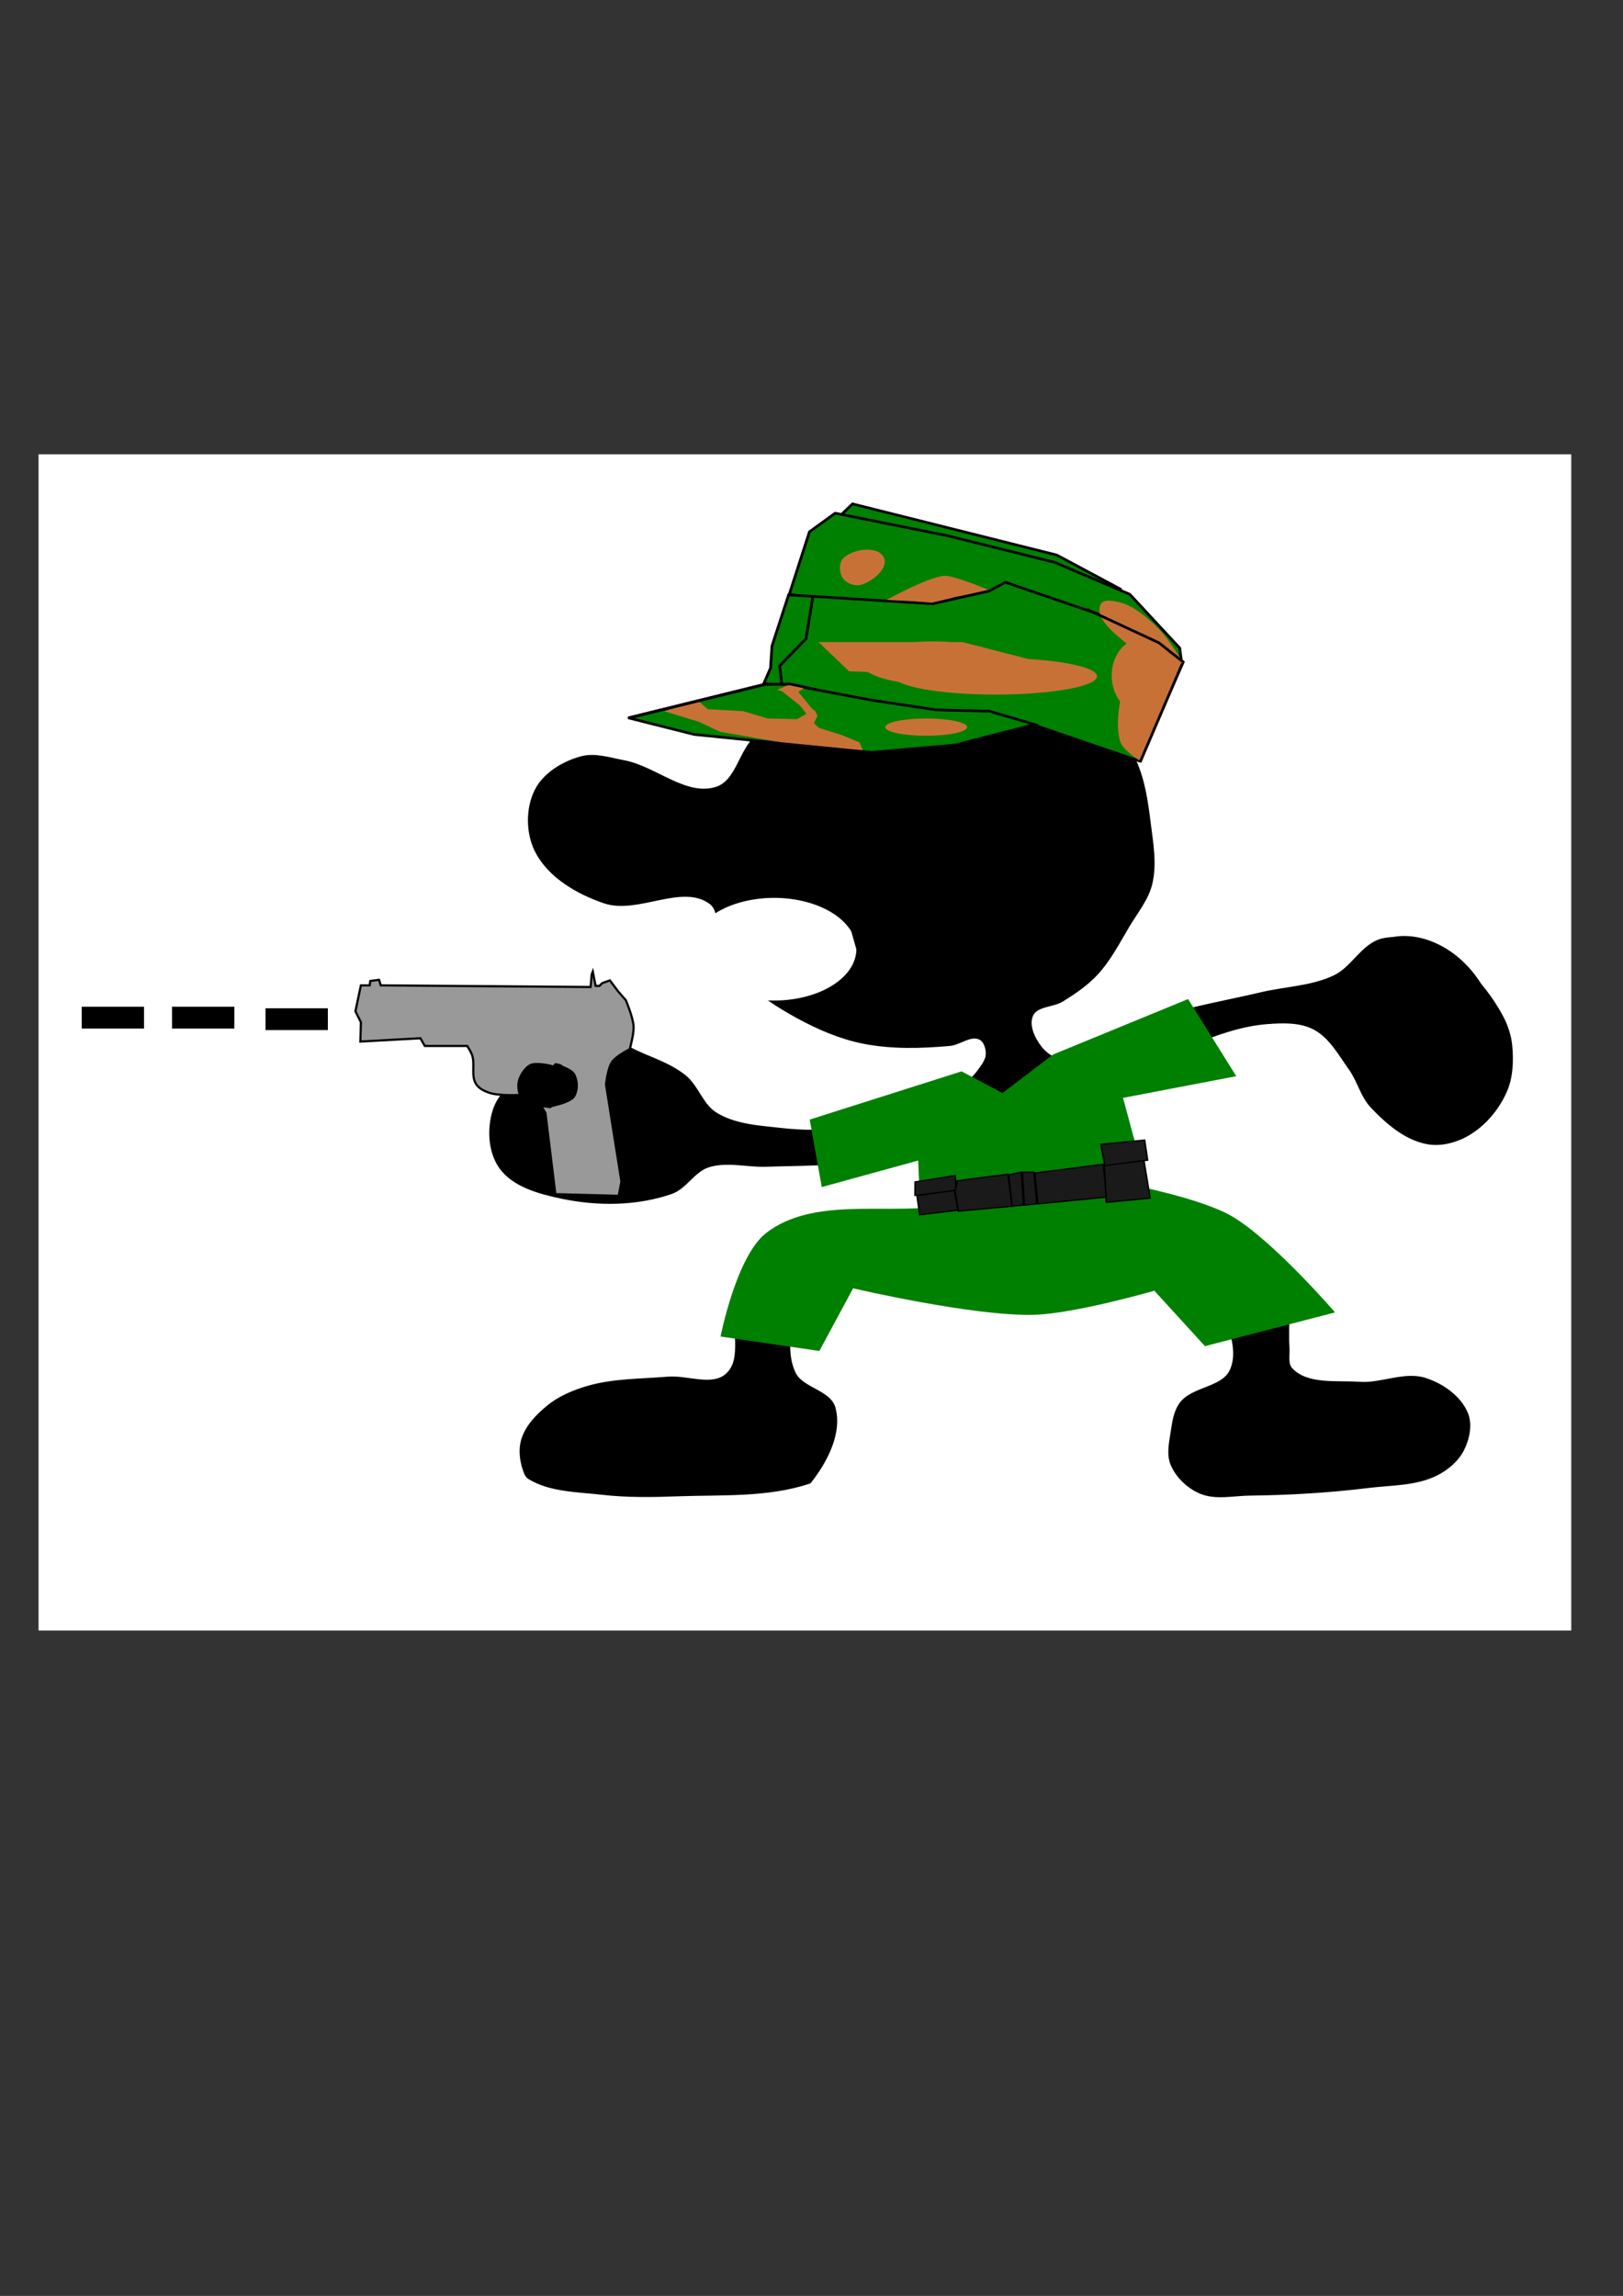
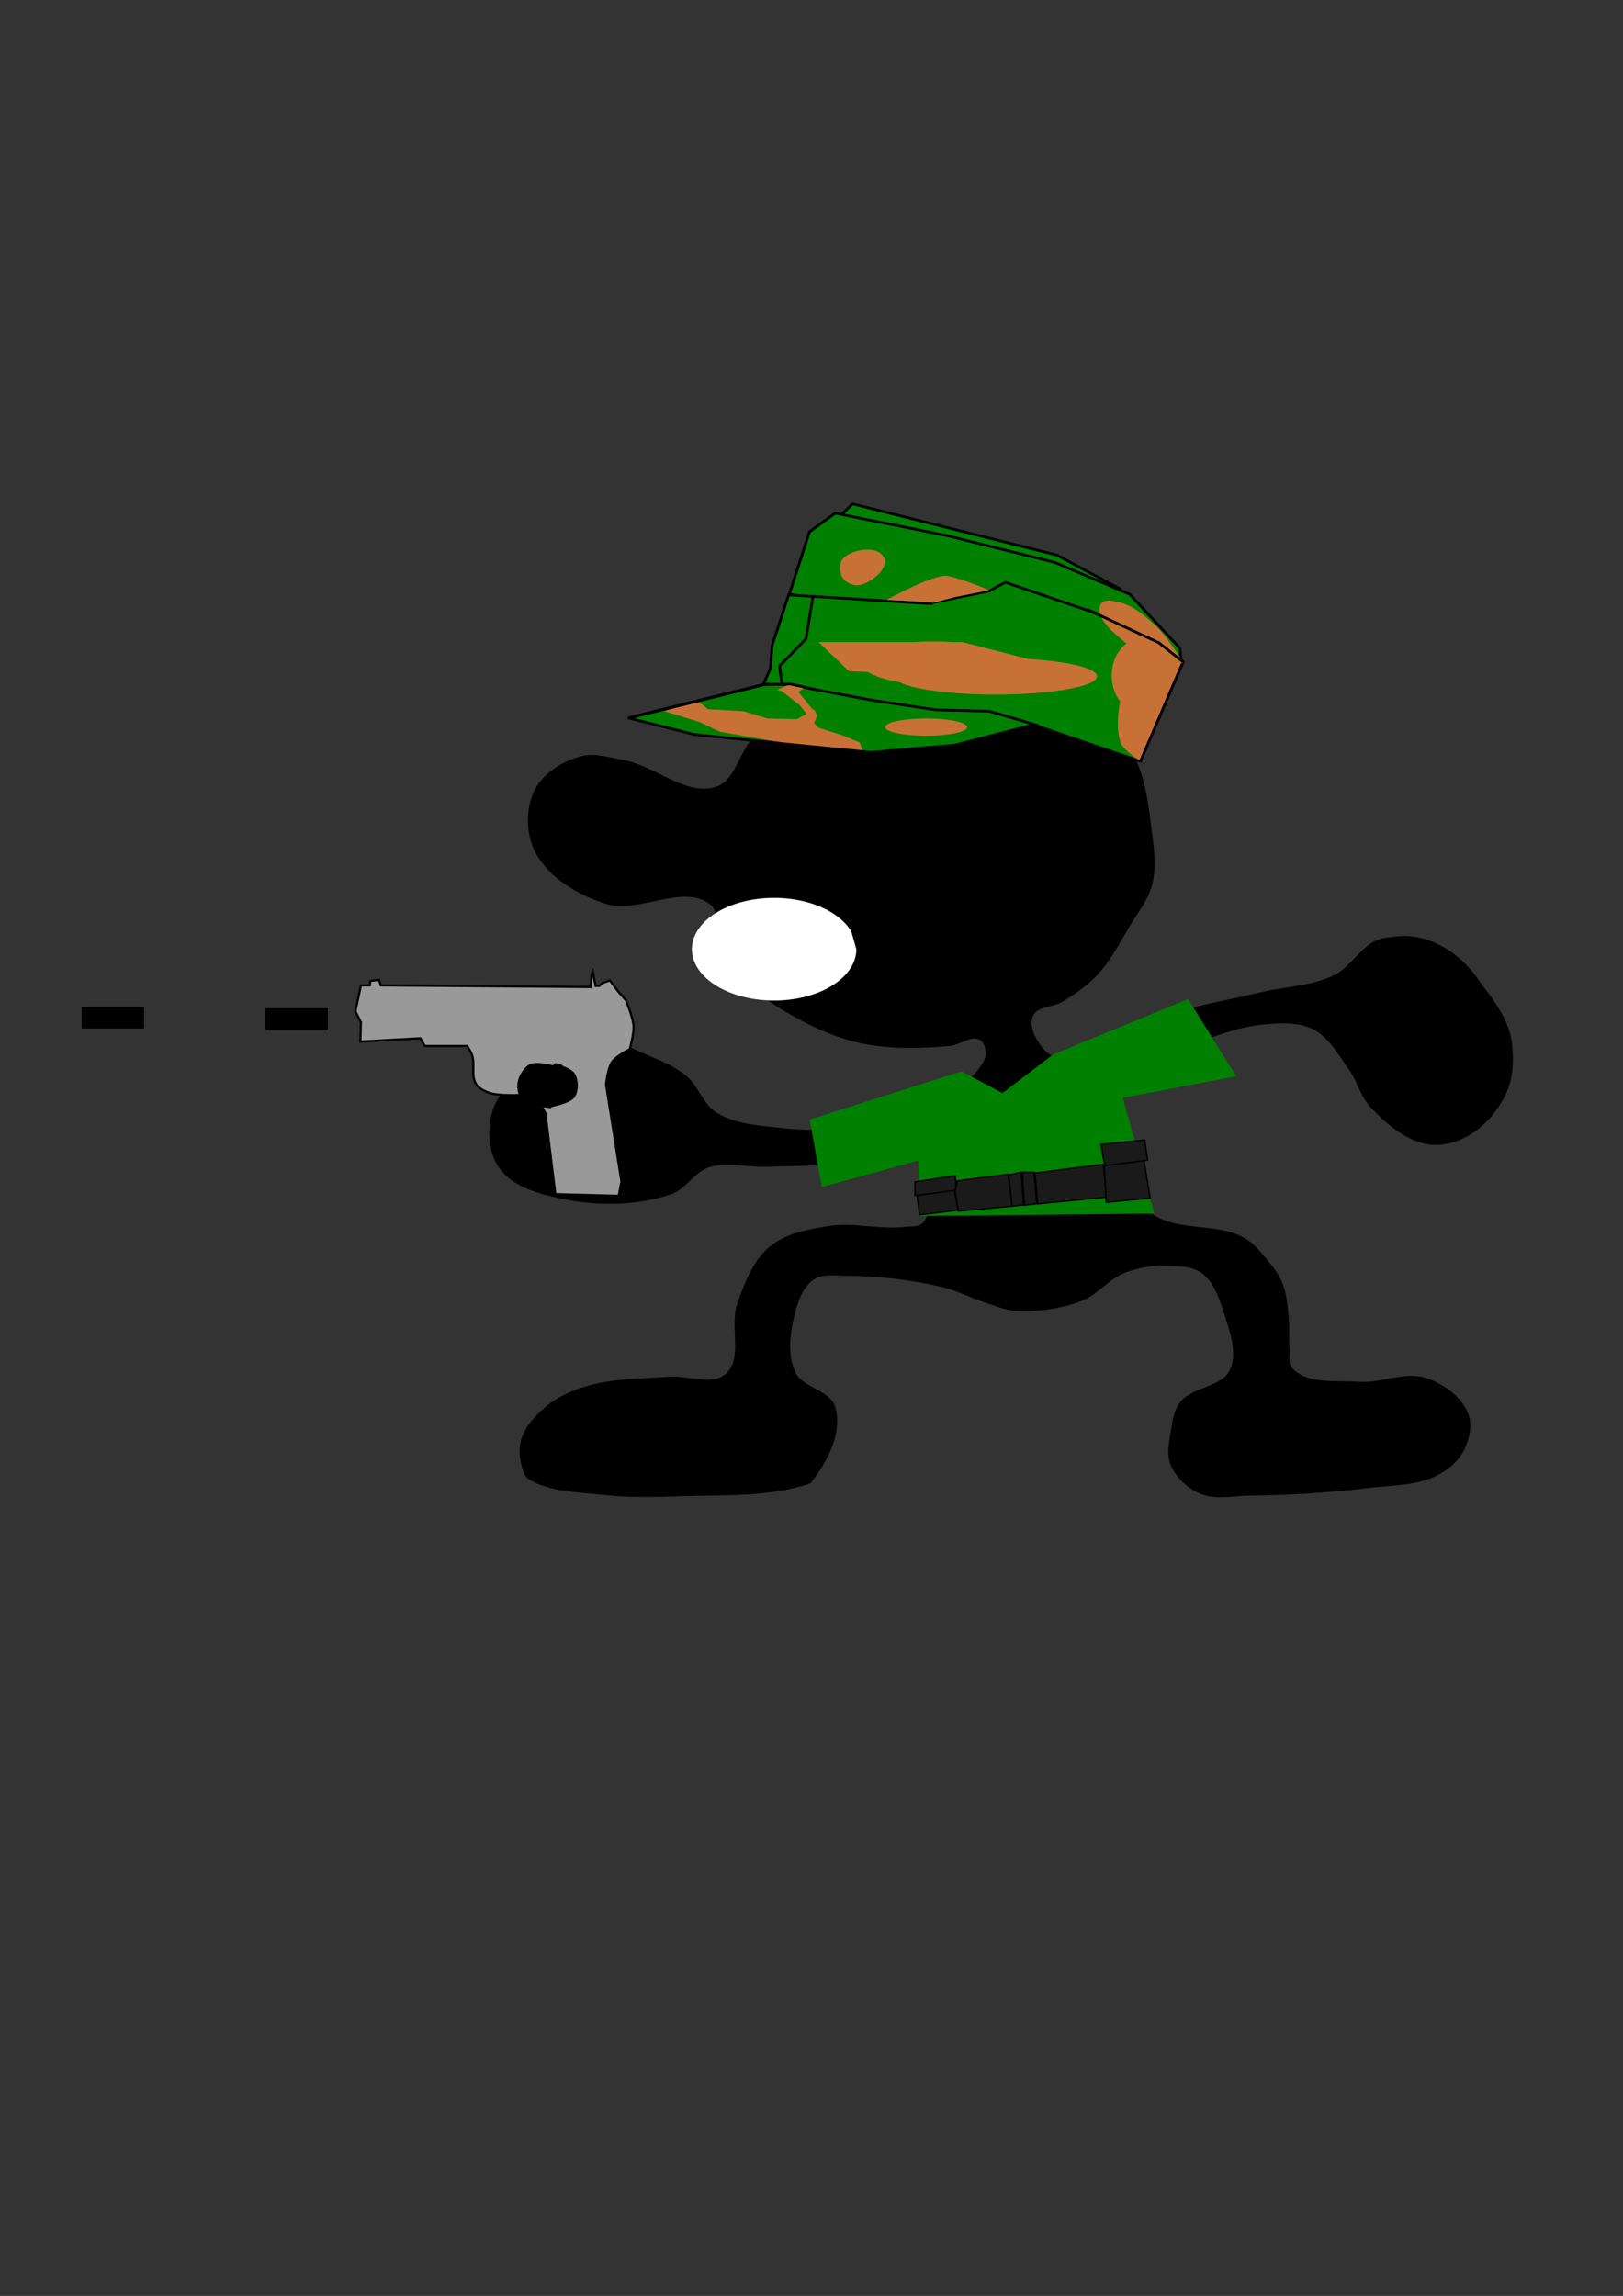
<svg xmlns="http://www.w3.org/2000/svg" xmlns:ns1="http://sodipodi.sourceforge.net/DTD/sodipodi-0.dtd" xmlns:ns2="http://www.inkscape.org/namespaces/inkscape" id="svg2" ns1:docname="sergi.svg" ns2:export-filename="C:\Users\alumne\Desktop\mr game and watch.png" viewBox="0 0 744.09 1052.4" ns2:export-xdpi="90" version="1.1" ns2:export-ydpi="90" ns2:version="0.48.4 r9939">
  <rect x="0" y="0" width="744.09" height="1052.4" fill="#333333" stroke="none" />
  <ns1:namedview id="base" bordercolor="#666666" ns2:pageshadow="2" ns2:window-y="-8" pagecolor="#ffffff" ns2:window-height="705" ns2:window-maximized="1" ns2:zoom="0.45254834" ns2:window-x="-8" showgrid="false" borderopacity="1.0" ns2:current-layer="capa1" ns2:cx="884.28516" ns2:cy="676.92444" ns2:window-width="1366" ns2:pageopacity="0.0" ns2:document-units="px" />
  <g id="capa1" ns2:label="Capa 1" ns2:groupmode="layer">
-     <rect id="rect3666" style="fill:#ffffff" height="539.17" width="702.69" y="208.25" x="17.678" />
    <g id="g3601" ns2:export-ydpi="90" ns2:export-xdpi="90" ns2:export-filename="C:\Users\alumne\Desktop\mr game and watch.png">
      <g id="g3534">
        <g id="g3472">
          <g id="g3411">
            <g id="g3351">
              <g id="g3292">
                <g id="g3232">
                  <g id="g3260">
                    <g id="g3130" transform="translate(-31.113 18.385)">
                      <g id="g3113">
                        <g id="g3090" transform="translate(4.286 11.429)">
                          <g id="g3050" transform="translate(90 -5.714)">
                            <g id="g3039">
                              <path id="path3007" d="m440 476.65c-3.8 8.549 3.509 18.522 7.143 27.143 4.314 10.235 8.271 21.89 17.143 28.571 11.81 8.895 29.984 4.156 42.857 11.429 4.178 2.36 7.297 6.303 10.357 10 2.632 3.179 5.247 6.527 6.786 10.357 1.941 4.832 2.312 10.179 2.857 15.357 0.486 4.619-0.032 9.3 0.357 13.929 0.282 3.355-0.881 7.55 1.429 10 7.275 7.719 20.6 5.596 31.179 6.357 10.103 0.726 20.716-4.922 30.336-1.75 7.796 2.571 15.83 8.159 18.921 15.765 2.079 5.114 0.722 11.521-1.721 16.472-2.458 4.981-7.146 8.945-12.1 11.457-9.47 4.803-20.797 4.425-31.335 5.721-18.024 2.218-36.208 3.287-54.366 3.5-7.624 0.089-15.863 2.108-22.854-0.934-5.592-2.433-10.665-7.236-13.005-12.868-1.898-4.569-0.708-9.952 0.047-14.841 0.702-4.546 1.345-9.502 4.12-13.171 5.506-7.283 19.005-6.746 22.922-14.993 3.902-8.218-0.102-18.472-2.857-27.143-2.066-6.502-4.557-13.745-10-17.857-4.101-3.098-9.864-3.366-15-3.571-6.982-0.279-14.184 0.729-20.714 3.214-7.504 2.856-12.72 10.239-20.234 13.066-9.38 3.53-19.739 4.982-29.744 4.389-4.949-0.294-9.628-2.393-14.353-3.895-6.266-1.992-12.132-5.244-18.527-6.775-14.576-3.49-29.655-5.33-44.643-5.357-5.154-0.009-11.102-1.121-15.357 1.786-5.453 3.725-7.78 11.07-9.286 17.5-1.955 8.349-2.933 17.954 0.714 25.714 3.451 7.343 16.16 8.223 18.3 16.05 3.147 11.507-3.744 24.657-11.154 34.007-0.093 0.118-0.242 0.187-0.385 0.235-19.223 6.399-40.258 5.025-60.504 5.78-11.485 0.428-23.055 0.601-34.472-0.714-11.303-1.302-23.648-1.199-33.393-7.071-0.796-0.48-1.429-1.284-1.786-2.143-1.972-4.748-2.842-10.414-1.429-15.357 1.773-6.198 6.723-11.303 11.703-15.397 5.234-4.303 11.755-7.032 18.257-8.936 11.858-3.473 24.514-3.189 36.825-4.239 8.969-0.765 20.265 4.513 26.964-1.5 8.171-7.334 1.69-22.151 5.357-32.5 3.294-9.297 7.07-19.394 14.643-25.714 7.169-5.983 17.216-7.763 26.429-9.286 11.511-1.903 23.407 1.669 35 0.357 3.041-0.344 6.902 0.15 8.929-2.143 4.919-5.565 1.739-14.754 2.5-22.143 0.527-5.114 5.351-12.034 1.429-15.357-8.549-7.242-21.435 6.813-32.5 8.571-14.367 2.283-29.033 1.986-43.571 2.5-8.924 0.315-18.309-2.45-26.786 0.357-6.556 2.171-10.262 9.876-16.786 12.143-15.87 5.514-33.918 5.613-50.357 2.143-10.262-2.166-22.2-5.336-28.214-13.929-5.013-7.162-5.493-17.736-2.857-26.071 2.612-8.26 10.474-14.013 17.172-19.508 7.457-6.118 15.446-13.477 25.036-14.506 9.358-1.004 18.197 5.017 26.879 8.65 6.438 2.694 13.133 5.302 18.557 9.693 5.749 4.654 7.863 13.191 14.142 17.1 8.727 5.432 19.783 6.006 30 7.143 9.703 1.079 19.664 1.295 29.286-0.357 17.847-3.065 35.886-8.208 51.429-17.5 4.049-2.421 7.609-5.809 10.357-9.643 1.521-2.122 3.24-4.532 3.214-7.143-0.024-2.503-0.975-5.668-3.214-6.786-4.24-2.117-9.207 2.442-13.929 2.857-13.168 1.157-26.684 1.538-39.643-1.071-10.641-2.142-20.849-6.549-30.357-11.786-8.947-4.928-17.889-10.551-24.643-18.214-4.511-5.118-7.305-11.59-10-17.857-2.216-5.154-0.494-12.729-5-16.071-13.003-9.647-33.23 4.819-48.571-0.357-12.408-4.187-25.572-11.859-31.429-23.571-4.153-8.305-4.222-19.587 0-27.857 3.876-7.593 12.494-12.742 20.714-15 6.34-1.741 13.18 0.58 19.643 1.786 14.484 2.703 28.507 16.755 42.5 12.143 9.272-3.056 10.61-16.673 17.857-23.214 10.595-9.562 23.615-16.215 36.429-22.5 9.132-4.479 18.732-8.137 28.571-10.714 9.789-2.564 19.881-4.584 30-4.643 7.576-0.044 15.224 1.103 22.5 3.214 12.538 3.638 25.652 7.755 35.714 16.071 9.42 7.785 16.109 18.833 21.071 30 3.917 8.815 5.226 18.644 6.429 28.214 1.143 9.098 2.835 18.579 0.714 27.5-1.688 7.099-6.615 13.022-10.357 19.286-4.538 7.596-8.62 15.66-14.643 22.143-4.505 4.85-10.09 8.651-15.714 12.143-4.388 2.724-11.787 2.086-13.929 6.786-2.096 4.598 0.829 10.651 3.929 14.643 2.681 3.452 7.061 6.248 11.429 6.429 15.701 0.649 28.019-14.468 42.857-19.643 15.049-5.248 30.926-7.726 46.429-11.429 11.291-2.697 23.443-2.876 33.929-7.857 8.25-3.919 12.831-14.433 21.656-16.786 7.43-1.981 15.572 0.694 22.85 3.178 4.333 1.479 8.431 3.86 11.922 6.822 8.195 6.952 15.256 15.541 20.357 25 2.252 4.175 3.841 8.848 4.286 13.571 0.663 7.042 0.37 14.607-2.5 21.071-3.526 7.943-9.64 15.257-17.143 19.643-5.563 3.252-12.598 5.131-18.929 3.929-9.985-1.897-18.533-9.315-25.5-16.714-4.533-4.814-6.004-11.841-9.857-17.214-4.817-6.716-9.099-14.752-16.429-18.571-6.482-3.378-14.499-3.074-21.786-2.5-11.95 0.941-23.486 5.262-34.643 9.643-14.967 5.877-36.326 7.449-42.857 22.143z" ns1:nodetypes="caaaaaaaaaaaaaaaaaaaaaaaaaaaaaaaaaaaaaaaaaaaaaaaaaaaaaaaaaaaaaaaaaaaaaaaaaaaaaaaaaaaaaaaaaaaaaaaaaaaaaaaaaaaaaaaaac" style="stroke:#000000;stroke-width:1px;fill:#000000" ns2:connector-curvature="0" />
                              <g id="g3032" transform="translate(-292.94 296.98)">
                                <path id="path3009" ns1:nodetypes="acccccacaccccccccccccccccccccaaaca" style="stroke:#000000;stroke-width:1px;fill:#999999" ns2:connector-curvature="0" d="m474.78 182.36c2.372 1.54 5.051 6.819 5.051 6.819l4.546 37.123 29.042 0.758 1.263-6.566-7.071-44.447s0.746-7.415 2.778-10.354c1.886-2.729 8.081-5.808 8.081-5.808s1.99-7.029 1.768-10.607c-0.257-4.12-3.535-11.869-3.535-11.869l-3.535-4.041-3.788-5.051-3.535 1.263-1.263 1.263h-1.768l-1.263-6.566-0.505 1.263-0.505 5.808-96.217-0.758-0.758-2.525-4.041 0.505-0.253 2.02h-4.041l-2.525 11.869 2.525 5.051-0.253 8.839 27.527-1.515 2.02 3.535h19.445s1.778 2.751 2.273 4.293c1.349 4.206-0.572 9.386 1.768 13.132 1.286 2.059 3.764 3.253 6.061 4.041 4.391 1.506 13.89 1.01 13.89 1.01s4.866 0.247 6.819 1.515z" />
                                <g id="g3027" transform="translate(332.86 3.571)">
                                  <path id="path3011" ns1:nodetypes="caaaaaccaac" d="m137.19 166.14c-1.338 1.767-2.397 3.916-2.588 6.124-0.194 2.238 0.33 4.658 1.515 6.566 0.631 1.016 1.681 1.794 2.778 2.273 2.259 0.985 5.109 2.091 7.324 1.01 2.712-1.323 3.733-4.923 4.546-7.829 0.884-3.162 0.189-9.849 0.189-9.849l-1.641-0.568s-5.897-1.381-8.649-0.505c-1.412 0.45-2.578 1.596-3.472 2.778z" style="stroke:#000000;stroke-width:1px;fill:#000000" ns2:connector-curvature="0" />
                                  <path id="path3013" ns1:nodetypes="caacccc" d="m154.36 164.25s4.59 1.54 5.682 3.472c1.656 2.932 1.781 7.205 0.063 10.102-1.268 2.138-6.566 3.535-6.566 3.535l-3.788 1.01 4.546-7.576z" style="stroke:#000000;stroke-width:1px;fill:#000000" ns2:connector-curvature="0" />
                                  <path id="path3020" ns1:nodetypes="ccaaccac" d="m146.07 182.45 3.125 0.357s4.16-4.878 5.089-7.857c1.059-3.394 2.311-7.715 0.32-10.66-0.598-0.885-3.008-1.104-3.008-1.104l-1.339 1.429s1.302 6.558 0.545 9.71c-0.732 3.048-4.732 8.125-4.732 8.125z" style="stroke:#000000;stroke-width:1px;fill:#000000" ns2:connector-curvature="0" />
                                </g>
                              </g>
                            </g>
                          </g>
                          <rect id="rect3063" style="fill:#000000" height="10" width="28.571" y="432.36" x="148.57" />
-                           <rect id="rect3063-1" style="fill:#000000" height="10" width="28.571" y="431.65" x="105.71" />
                          <rect id="rect3063-7" style="fill:#000000" height="10" width="28.571" y="431.65" x="64.286" />
                        </g>
                      </g>
                      <g id="g3233" transform="matrix(1.261 0 0 1.206 398.73 154.98)">
                        <g id="g3202">
                          <path id="path3194" ns1:rx="26.895311" ns1:ry="16.920055" style="fill:#c87137" ns1:type="arc" d="m69.195 79.08c0 9.345-12.041 16.92-26.895 16.92s-26.895-7.575-26.895-16.92c0-9.345 12.041-16.92 26.895-16.92s26.895 7.575 26.895 16.92z" ns1:cy="79.080208" ns1:cx="42.300137" />
                          <g id="g3175">
                            <path id="path3173" style="stroke:#000000;stroke-width:1px;fill:#008000" ns2:connector-curvature="0" d="m14.647 51.554 3.788-3.789 74.246 19.446 23.489 13.132-66.673-7.324z" />
                            <path id="path3171" ns1:nodetypes="ccccccccc" ns2:connector-curvature="0" style="stroke:#000000;stroke-width:1px;fill:#008000" d="m-4.546 82.111 7.324-23.739 9.344-7.071 40.911 8.586 38.891 10.102 27.274 12.122 18.183 20.456 0.505 4.041z" />
                            <path id="path3167" style="stroke:#000000;stroke-width:1px;fill:#008000" ns2:connector-curvature="0" d="m-13.89 116.2 2.525-6.061 0.505-8.334 6.061-19.445 50.76 3.283 22.223-4.798 5.808-3.283 48.74 17.425 15.91 12.879-15.91 37.628-38.133-13.637z" />
                            <g id="g3159" transform="translate(97.48 -44.952)">
                              <g id="g3151">
                                <path id="path3143" style="stroke:#000000;stroke-width:1px;fill:#008000" ns2:connector-curvature="0" d="m-110.61 161.16-50.003 12.879 23.991 6.313 64.145 6.819 30.557-2.778 29.042-7.829-16.415-5.051-19.445-0.505-23.991-3.788-29.294-5.808z" />
                                <path id="path3145" ns1:nodetypes="ccccccccccccccccccccccccc" style="fill:#c87137" ns2:connector-curvature="0" d="m-135.61 167.22 3.957 3.535 12.861 0.758 8.904 2.778 10.635 0.253 3.463-2.02-2.473-3.283-6.431-5.303-1.731-0.505 4.153-2.02 5.704 1.263-2.189 1.515 4.947 6.314 1.237 1.01 0.742 1.768-1.237 2.778 1.731 1.768 8.409 2.778 6.431 2.778 1.368 3.535-24.123-2.525-27.948-5.051-7.667-3.788-12.614-4.041z" />
                                <path id="path3147" style="stroke:#000000;stroke-width:1px;fill:none" ns2:connector-curvature="0" d="m-159.98 174.03 48.992-12.627 9.091-0.253 9.091 2.02" />
                                <path id="path3149" ns1:nodetypes="cc" style="stroke:#000000;stroke-width:1px;fill:none" ns2:connector-curvature="0" d="m-72.478 187.17-36.744-3.788" />
                              </g>
                              <path id="path3157" ns1:rx="14.89975" ns1:ry="3.2829957" style="fill:#c87137" ns1:type="arc" d="m-37.376 177.57c0 1.813-6.671 3.283-14.9 3.283-8.229 0-14.9-1.47-14.9-3.283 0-1.813 6.671-3.283 14.9-3.283 8.229 0 14.9 1.47 14.9 3.283z" ns1:cy="177.57008" ns1:cx="-52.275394" />
                            </g>
                            <path id="path3169" ns1:nodetypes="cccc" ns2:connector-curvature="0" style="stroke:#000000;stroke-width:1px;fill:none" d="m4.041 82.868-2.525 16.162-9.596 10.354 0.758 6.566" />
                          </g>
                          <path id="path3188" ns1:rx="36.870567" ns1:ry="6.9447989" style="fill:#c87137" ns1:type="arc" d="m107.33 113.3c0 3.836-16.508 6.945-36.871 6.945s-36.871-3.109-36.871-6.945 16.508-6.945 36.871-6.945 36.871 3.109 36.871 6.945z" ns1:cy="113.29912" ns1:cx="70.458138" />
                          <path id="path3190" ns1:rx="26.011429" ns1:ry="8.207489" style="fill:#c87137" ns1:type="arc" d="m73.741 108.25c0 4.533-11.646 8.207-26.011 8.207-14.366 0-26.011-3.675-26.011-8.207s11.646-8.207 26.011-8.207c14.366 0 26.011 3.675 26.011 8.207z" ns1:cy="108.24836" ns1:cx="47.72971" />
                          <path id="path3192" ns1:rx="16.414978" ns1:ry="5.177032" style="fill:#c87137" ns1:type="arc" d="m129.55 106.99c0 2.859-7.349 5.177-16.415 5.177-9.066 0-16.415-2.318-16.415-5.177s7.349-5.177 16.415-5.177c9.066 0 16.415 2.318 16.415 5.177z" transform="matrix(.654 0 0 2.707 49.391 -176.6)" ns1:cy="106.98567" ns1:cx="113.13708" />
                          <path id="path3196" d="m6.061 100.29h52.275l28.284 7.576 1.515 6.061-70.963-2.525z" style="fill:#c87137" ns2:connector-curvature="0" />
                          <path id="path3198" d="m138.45 108.35-15.214-11.085s-11.545 27.73-7.435 40.938c1.088 3.496 7.688 7.549 7.688 7.549z" ns1:nodetypes="ccacc" style="fill:#c87137" ns2:connector-curvature="0" />
                          <path id="path3200" d="m138.64 107.74-15.468 37.754-0.505-0.253" ns1:nodetypes="ccc" style="stroke:#000000;stroke-width:1px;fill:none" ns2:connector-curvature="0" />
                        </g>
                        <path id="path3223" ns1:nodetypes="aaaaa" style="fill:#c87137" ns2:connector-curvature="0" d="m14.901 75.996c-1.357-2.09-1.528-5.796 0.186-7.576 3.484-3.617 12.612-4.915 14.726-0.282 1.861 4.081-4.167 9.222-8.346 10.383-2.254 0.626-5.256-0.508-6.566-2.525z" />
                        <path id="path3225" ns1:nodetypes="cccccsc" style="fill:#c87137" ns2:connector-curvature="0" d="m30.798 84.267 10.07 0.517 6.914 0.583 7.958-2.189 12.445-2.583s-9.909-4.449-15.171-5.432c-4.967-0.928-22.216 9.104-22.216 9.104z" />
                        <path id="path3227" ns1:nodetypes="aaaacca" style="fill:#c87137" ns2:connector-curvature="0" d="m116.94 99.905c-3.994-3.548-10.537-9.039-8.271-13.979 0.943-2.056 4.367-1.346 6.492-0.835 5.374 1.291 9.876 5.442 13.89 9.395 3.93 3.869 9.596 13.637 9.596 13.637l-1.515 0.505s-14.642-3.792-20.192-8.722z" />
                        <path id="path3229" style="stroke:#000000;stroke-width:1px;fill:none" ns2:connector-curvature="0" d="m103.79 87.919 26.011 12.627 8.839 7.324" />
-                         <path id="path3231" ns1:nodetypes="cc" style="stroke:#000000;stroke-width:1px;fill:none" ns2:connector-curvature="0" d="m68.048 80.881-20.795 4.94" />
                        <path id="path3120" style="fill:#000000" d="m458.51 258.99c0.344-0.008 0.357-0.593 0.357-0.593s-2.421 0.489-2.144 0.445c0.49-0.079 1.291 0.159 1.787 0.148z" ns1:nodetypes="scss" ns2:connector-curvature="0" transform="matrix(.793 0 0 .829 -316.28 -128.55)" />
                      </g>
                      <path id="path3124" ns1:rx="42.25" ns1:ry="43.75" style="fill:#000000" ns1:type="arc" d="m731.5 450.11c0 24.162-18.916 43.75-42.25 43.75s-42.25-19.588-42.25-43.75 18.916-43.75 42.25-43.75 42.25 19.588 42.25 43.75z" transform="matrix(.638 -.419 .514 .783 11.437 385.59)" ns1:cy="450.11218" ns1:cx="689.25" />
                    </g>
                  </g>
-                   <path id="path3179" d="m330.35 612.63 45.299 6.629 15.468-28.726s54.957 12.876 82.864 12.153c18.773-0.486 55.243-11.049 55.243-11.049l23.202 25.412 59.662-15.468s-28.79-33.359-47.509-44.194c-14.014-8.112-46.404-14.363-46.404-14.363s-58.258 6.074-87.283 9.944c-26.589 3.544-58.247-4.148-79.55 12.153-13.75 10.521-20.992 47.509-20.992 47.509z" ns1:nodetypes="cccacccacaac" style="fill:#008000" ns2:connector-curvature="0" />
                  <path id="path3181" d="m371.23 513.19 5.524 30.936 44.194-12.153 1.105 25.412 107.17-1.105-14.363-53.033 51.928-9.944-22.097-35.355-61.872 25.412-23.202 17.678-18.783-9.944z" ns1:nodetypes="cccccccccccc" style="fill:#008000" ns2:connector-curvature="0" />
                  <g id="g3211" transform="matrix(.666 -.08 .069 .578 284.93 150.26)">
                    <path id="path3195" style="stroke:#000000;stroke-width:1px;fill:#1a1a1a" ns2:connector-curvature="0" d="m130.08 695.33 27.734-1.172-0.391 11.719h-28.516z" />
                    <path id="path3197" ns1:nodetypes="ccccc" style="stroke:#000000;stroke-width:1px;fill:#1a1a1a" ns2:connector-curvature="0" d="m130.27 706.27 0.195 15.234h26.562l-0.977-15.82z" />
                    <path id="path3199" style="stroke:#000000;stroke-width:1px;fill:#1a1a1a" ns2:connector-curvature="0" d="m158.59 698.46c3.516-0.195 35.156-0.391 35.156-0.391l0.195 25.391-36.914-1.172-0.586-16.406c1.562-3.516 2.148-7.422 2.148-7.422z" />
                    <path id="path3201" style="stroke:#000000;stroke-width:1px;fill:#1a1a1a" ns2:connector-curvature="0" d="m194.14 698.65 8.789-0.977-1.172 25.977-7.812-0.195z" />
                    <path id="path3203" style="stroke:#000000;stroke-width:1px;fill:#1a1a1a" ns2:connector-curvature="0" d="m203.71 697.87 7.812 0.977-0.586 25h-8.594z" />
                    <path id="path3205" style="stroke:#000000;stroke-width:1px;fill:#1a1a1a" ns2:connector-curvature="0" d="m212.11 699.63 47.07-0.391-0.195 25.977-47.461-1.172z" />
                    <path id="path3207" ns1:nodetypes="ccccc" style="stroke:#000000;stroke-width:1px;fill:#1a1a1a" ns2:connector-curvature="0" d="m260.16 700.6 29.492-0.391-0.391-16.016-30.078-0.781z" />
                    <path id="path3209" ns1:nodetypes="ccccc" style="stroke:#000000;stroke-width:1px;fill:#1a1a1a" ns2:connector-curvature="0" d="m259.77 700.41-1.562 28.906 30.078 0.781-1.172-29.883z" />
                  </g>
                </g>
              </g>
            </g>
          </g>
        </g>
      </g>
      <path id="path3599" ns1:rx="28.864321" ns1:ry="30.245388" style="fill:#ffffff" ns1:type="arc" d="m393.88 445.94a28.864 30.245 0 1 1 -1.76 -10.42" ns1:open="true" transform="matrix(1.306 0 0 .778 -121.8 88.172)" ns1:cy="445.93524" ns1:cx="365.01627" ns1:end="5.9317748" ns1:start="0" />
    </g>
  </g>
</svg>